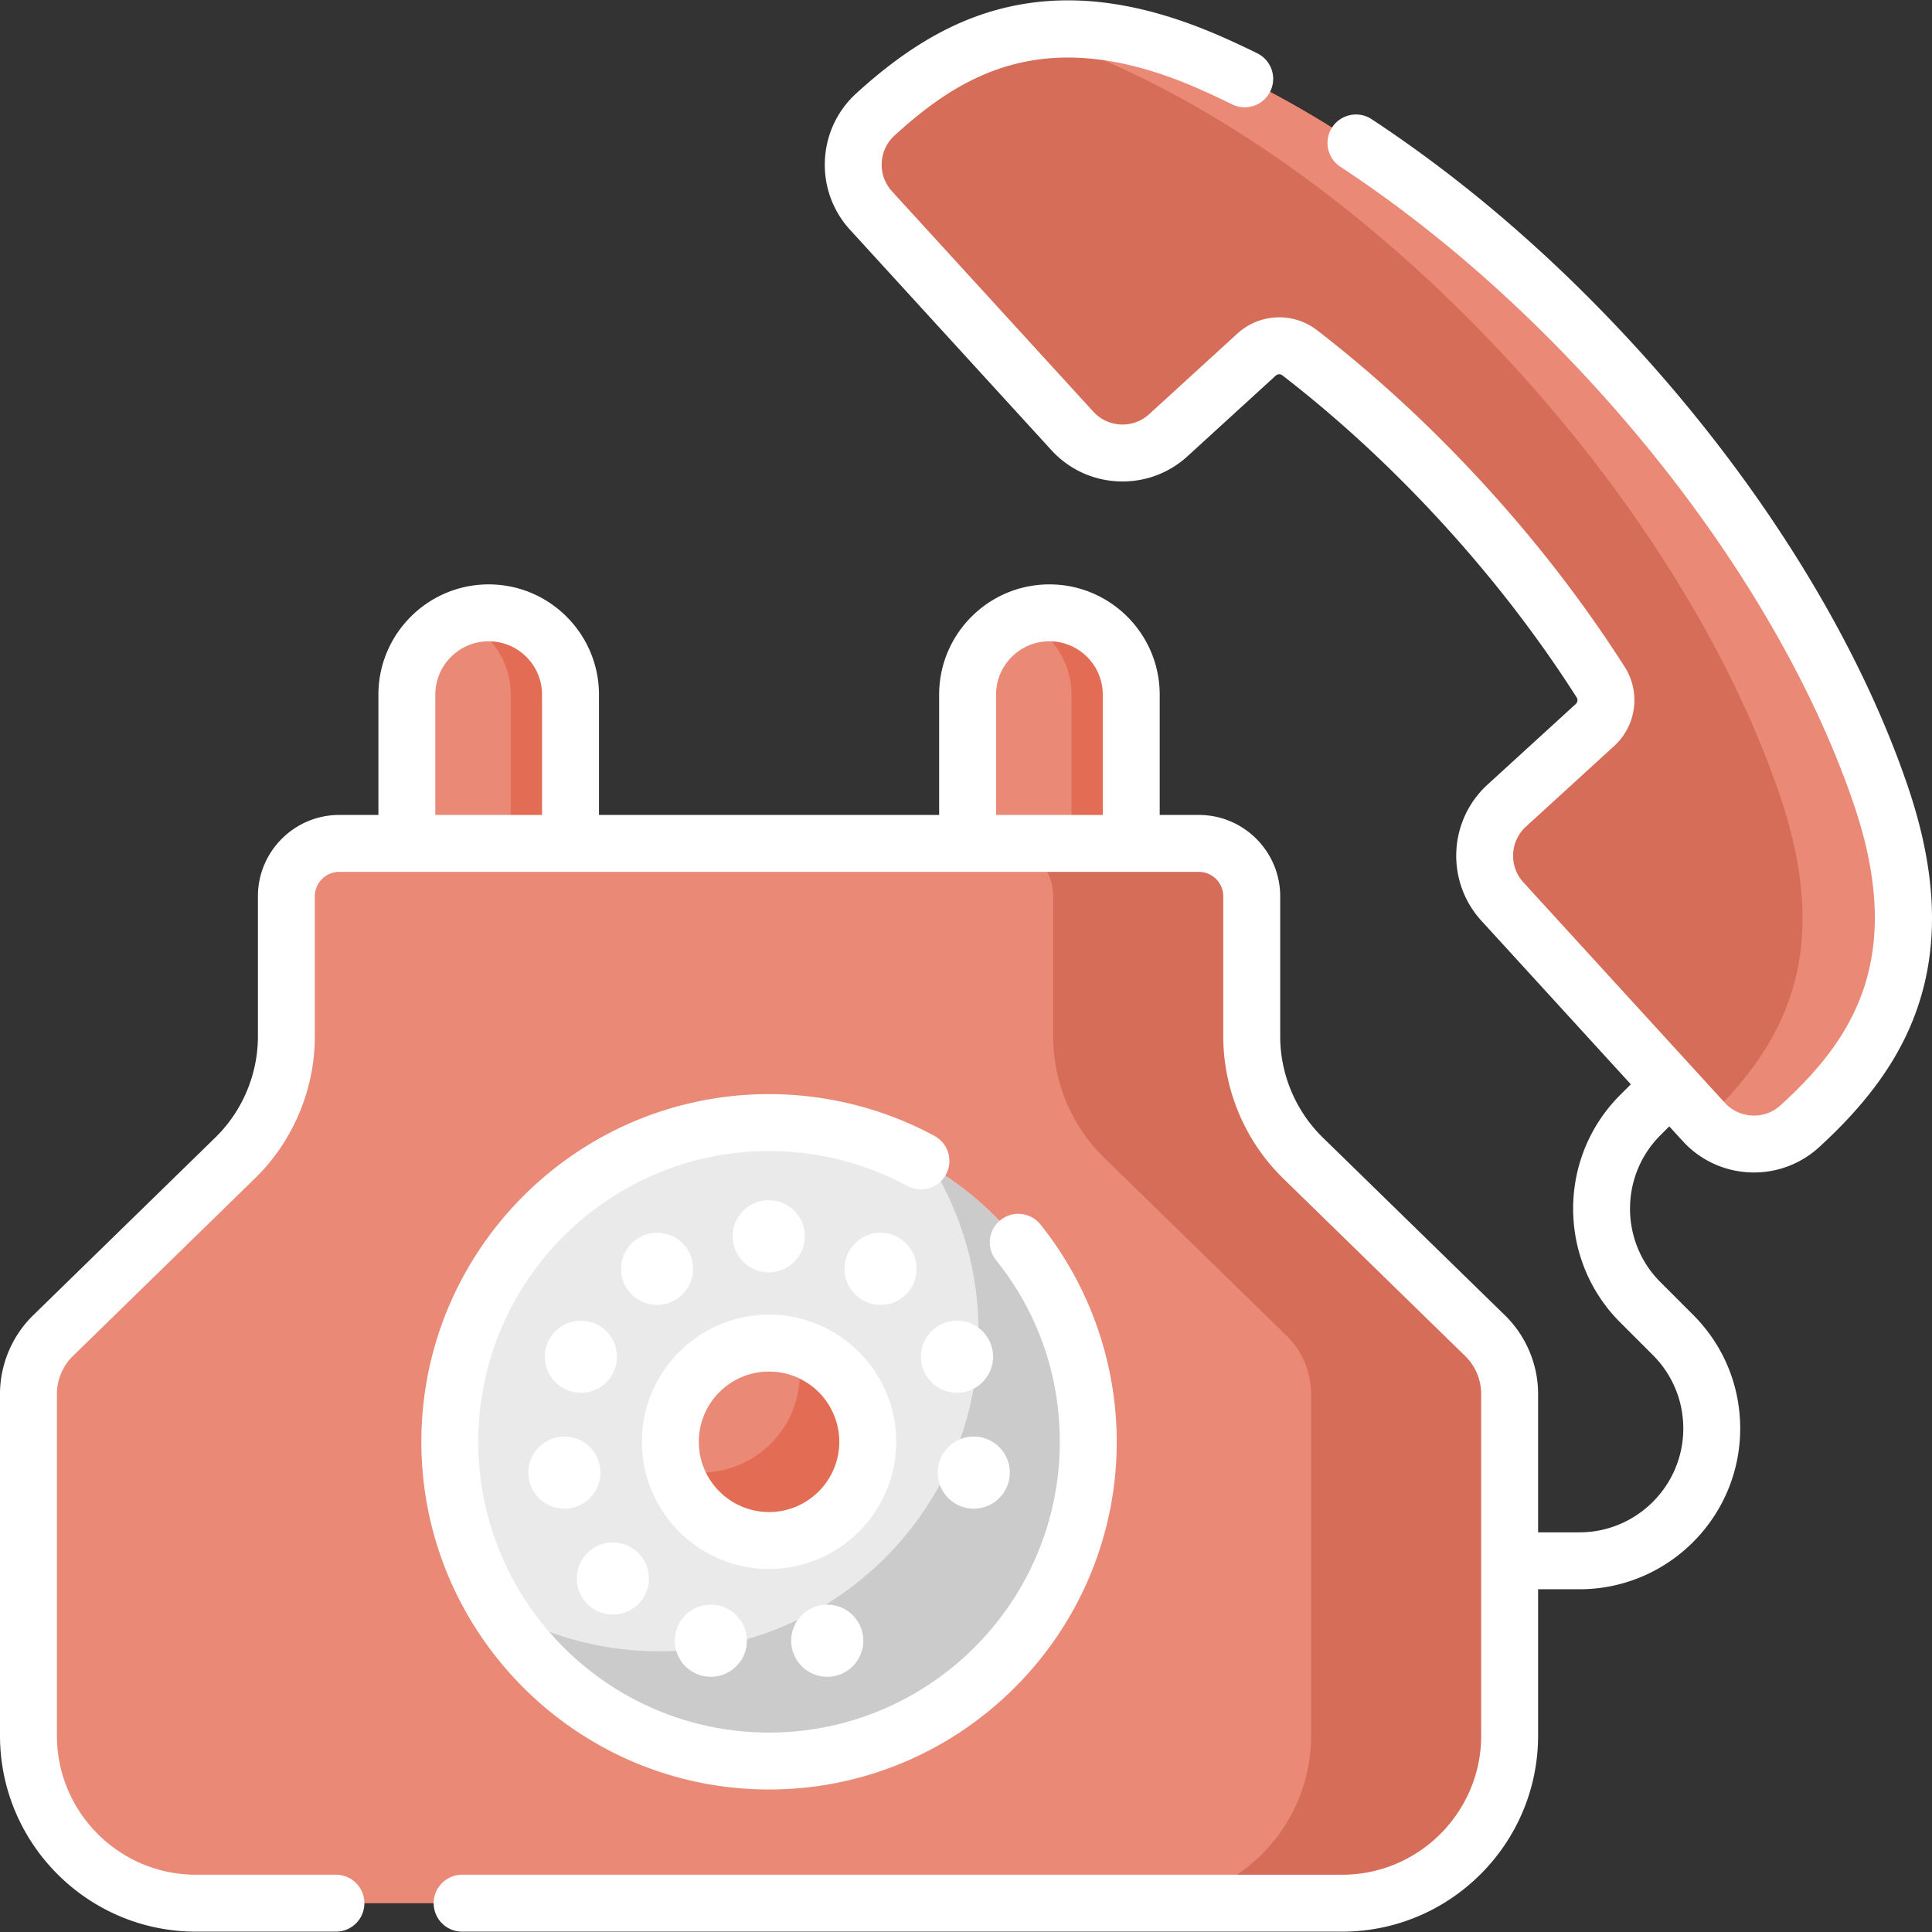
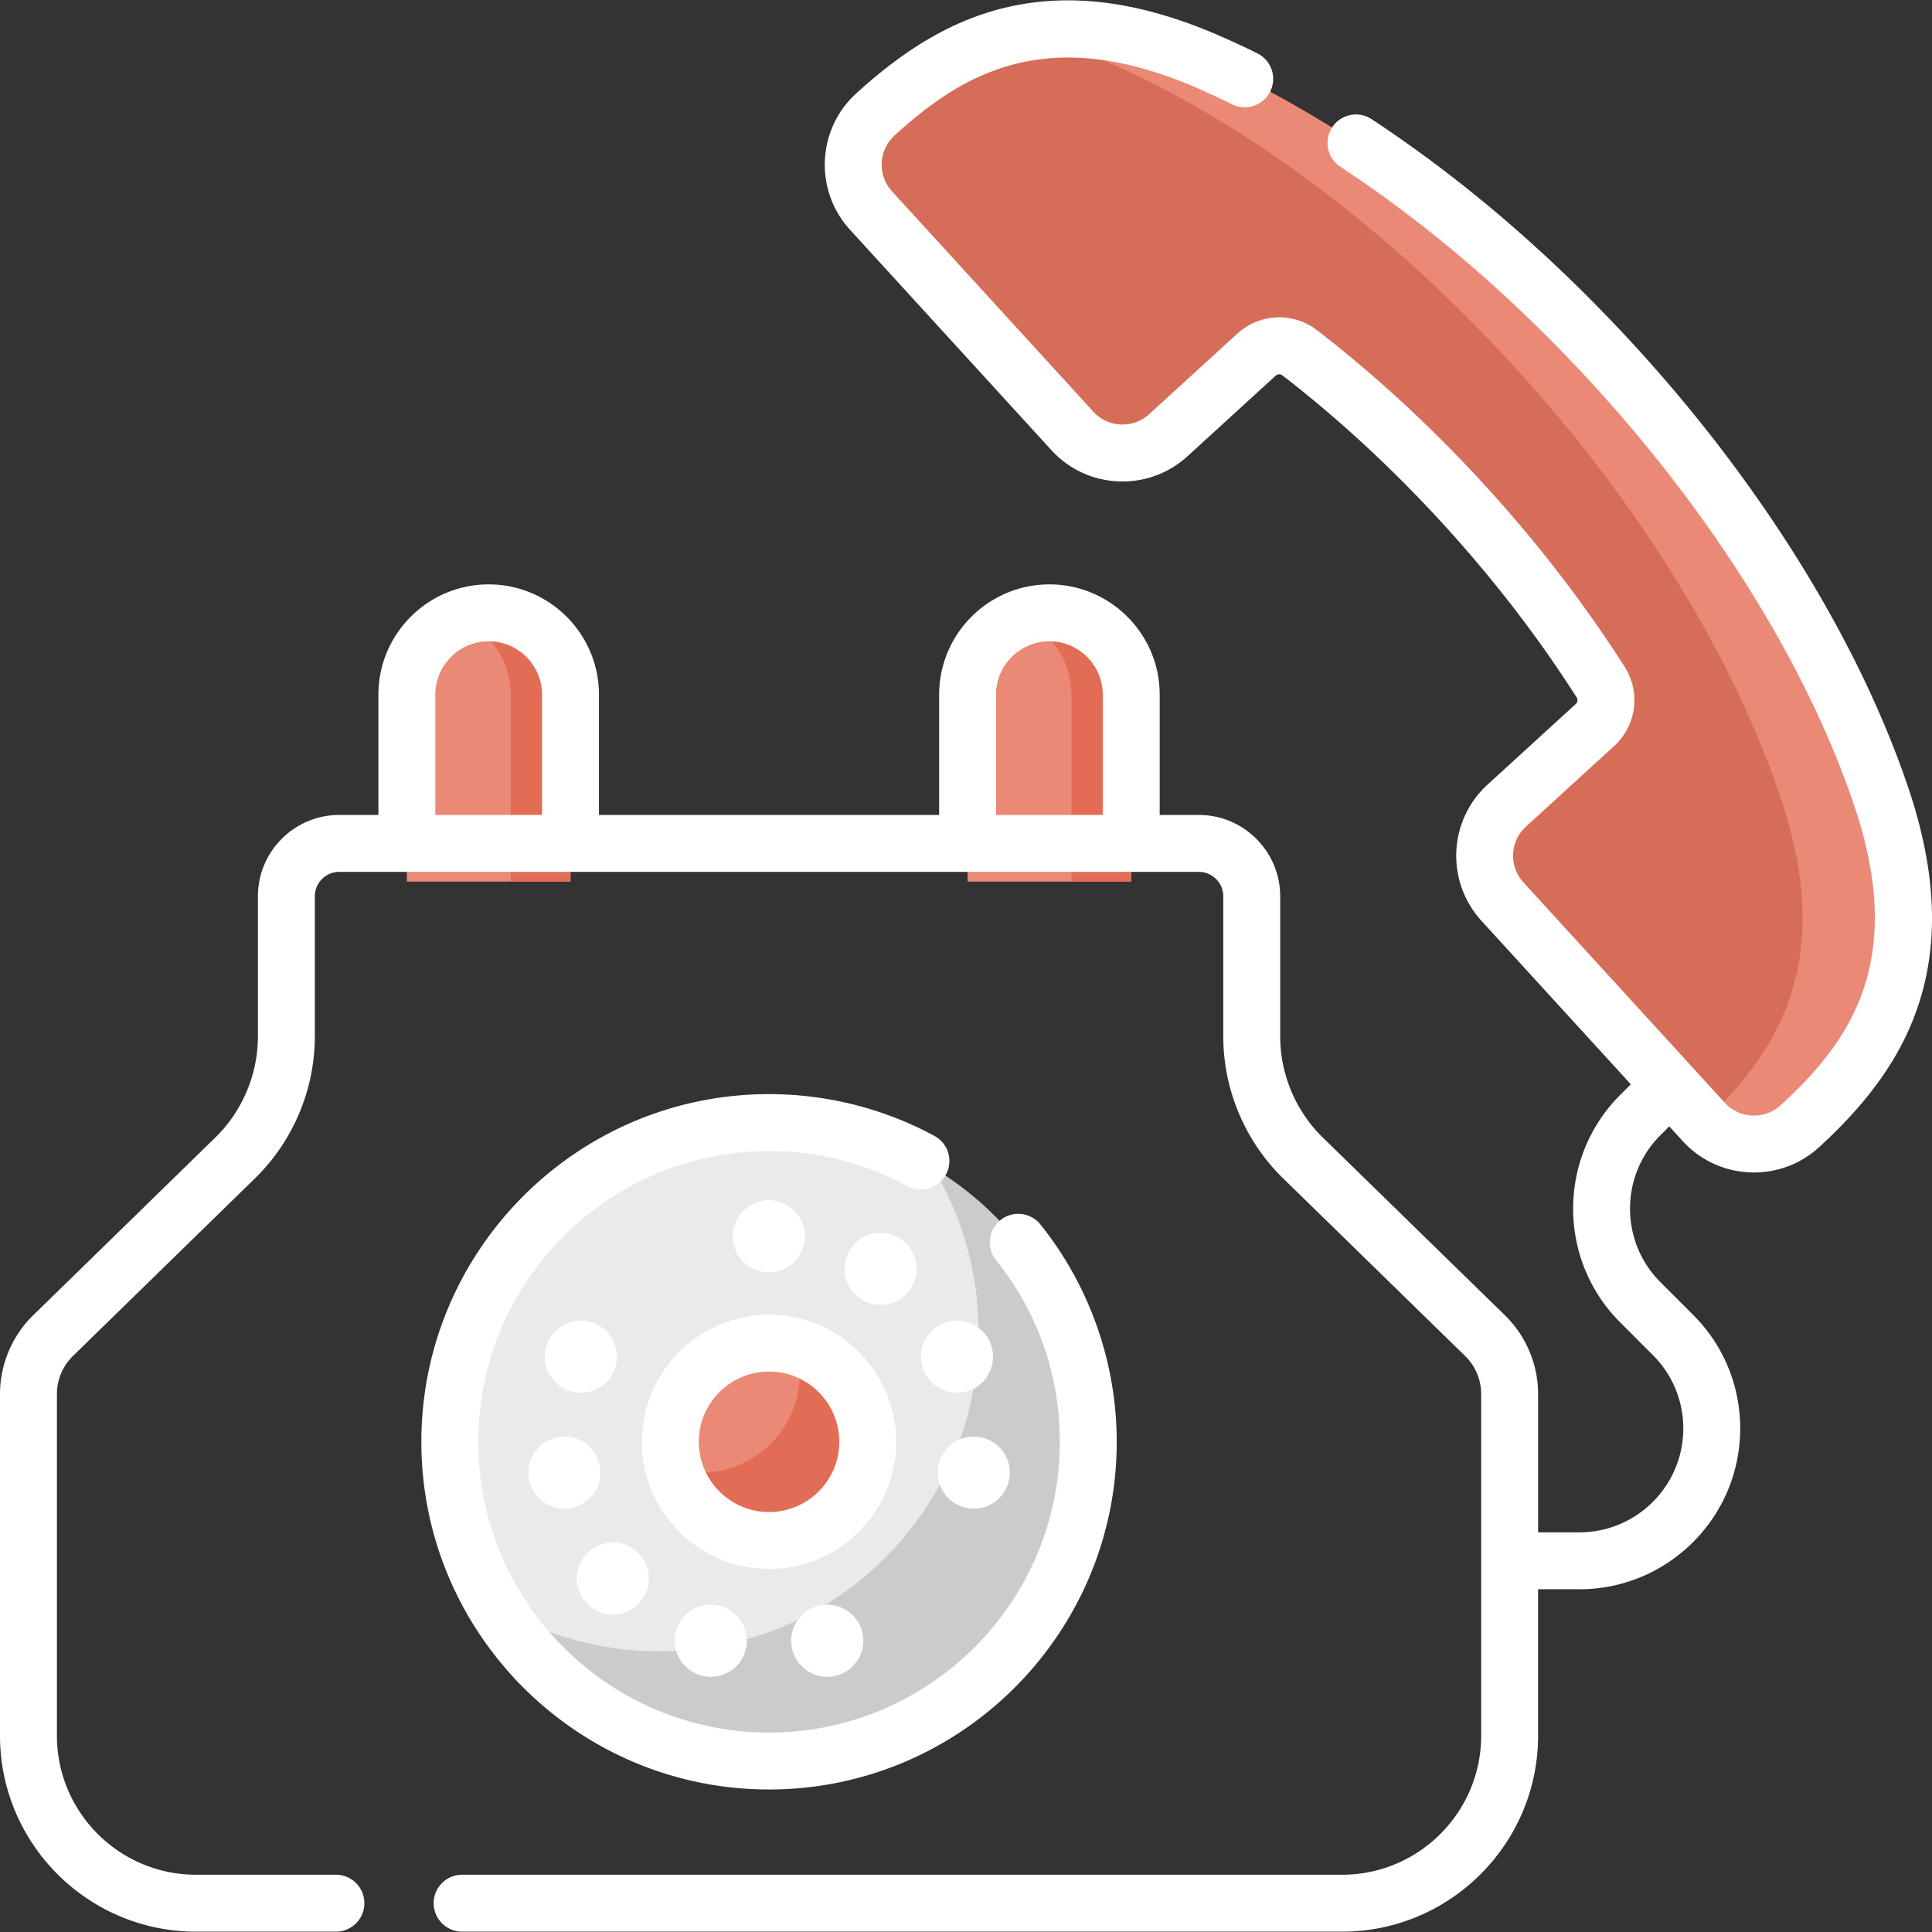
<svg xmlns="http://www.w3.org/2000/svg" version="1.1" width="512" height="512" x="0" y="0" viewBox="0 0 512 512" style="enable-background:new 0 0 512 512" xml:space="preserve" class="">
  <rect x="0" y="0" width="512" height="512" fill="#333333" stroke="none" />
  <g>
    <path fill="#e98976" d="M151.189 233.631H107.82v-49.657c0-11.909 9.654-21.563 21.563-21.563h.242c11.909 0 21.563 9.654 21.563 21.563v49.657zM299.79 233.631h-43.369v-49.657c0-11.909 9.654-21.563 21.563-21.563h.242c11.909 0 21.563 9.654 21.563 21.563v49.657z" opacity="1" data-original="#fa4954" class="" />
-     <path fill="#e36c54" d="M129.505 162.41a21.59 21.59 0 0 0-7.919 1.513c8.055 3.165 13.765 10.993 13.765 20.171v49.537h15.838v-49.537c0-11.976-9.708-21.684-21.684-21.684zM278.106 162.41a21.59 21.59 0 0 0-7.919 1.513c8.055 3.165 13.765 10.993 13.765 20.171v49.537h15.838v-49.537c0-11.976-9.708-21.684-21.684-21.684z" opacity="1" data-original="#fa2a3b" class="" />
-     <path fill="#e98976" d="M331.723 274.68v-37.147c0-7.744-6.277-14.021-14.021-14.021H89.909c-7.744 0-14.021 6.277-14.021 14.021v37.147a44.953 44.953 0 0 1-13.555 32.17l-48.286 47.123a21.571 21.571 0 0 0-6.505 15.437v90.552c0 24.523 19.88 44.403 44.403 44.403h303.722c24.523 0 44.403-19.88 44.403-44.403V369.41a21.567 21.567 0 0 0-6.505-15.437l-48.286-47.123a44.954 44.954 0 0 1-13.556-32.17z" opacity="1" data-original="#fc8086" class="" />
-     <path fill="#d66d58" d="m393.564 353.972-48.286-47.123a44.95 44.95 0 0 1-13.555-32.17v-37.147c0-7.743-6.277-14.021-14.021-14.021h-52.616c7.744 0 14.021 6.277 14.021 14.021v37.147a44.95 44.95 0 0 0 13.555 32.17l48.286 47.123a21.571 21.571 0 0 1 6.505 15.437v90.552c0 24.523-19.88 44.403-44.403 44.403h52.616c24.523 0 44.403-19.88 44.403-44.403V369.41a21.571 21.571 0 0 0-6.505-15.438z" opacity="1" data-original="#fb636f" class="" />
+     <path fill="#e36c54" d="M129.505 162.41a21.59 21.59 0 0 0-7.919 1.513c8.055 3.165 13.765 10.993 13.765 20.171v49.537h15.838v-49.537c0-11.976-9.708-21.684-21.684-21.684zM278.106 162.41a21.59 21.59 0 0 0-7.919 1.513c8.055 3.165 13.765 10.993 13.765 20.171v49.537h15.838v-49.537z" opacity="1" data-original="#fa2a3b" class="" />
    <circle cx="203.805" cy="382.093" r="84.596" fill="#eaeaea" opacity="1" data-original="#eaeaea" class="" />
    <circle cx="203.805" cy="382.093" r="26.156" fill="#e98976" opacity="1" data-original="#fa4954" class="" />
    <path fill="#e36c54" d="M210.952 356.934a26.16 26.16 0 0 1 .996 7.146c0 14.446-11.711 26.156-26.156 26.156-2.479 0-4.874-.352-7.146-.997 3.11 10.971 13.193 19.01 25.16 19.01 14.446 0 26.156-11.711 26.156-26.156 0-11.967-8.04-22.049-19.01-25.159z" opacity="1" data-original="#fa2a3b" class="" />
    <path fill="#cbcbcb" d="M247.3 309.53c7.635 12.711 12.034 27.587 12.034 43.495 0 46.721-37.875 84.596-84.596 84.596-15.907 0-30.784-4.398-43.495-12.034 14.79 24.622 41.749 41.102 72.563 41.102 46.721 0 84.596-37.875 84.596-84.596 0-30.814-16.48-57.772-41.102-72.563z" opacity="1" data-original="#cbcbcb" />
    <path fill="#d66d58" d="M498.427 210.746c-12.327-36.257-36.447-76.452-70.369-113.578-33.923-37.126-71.784-64.765-106.785-80.304-41.659-18.496-67.233-6.682-89.327 13.506-7.29 6.68-7.797 18.118-1.127 25.418l53.364 58.403c6.707 7.34 18.095 7.854 25.435 1.147l23.366-21.35c3.194-2.919 8.03-3.14 11.455-.495 15.042 11.613 29.784 25.191 43.565 40.274 13.782 15.083 25.978 30.986 36.19 47.013 2.325 3.649 1.67 8.445-1.524 11.364l-23.366 21.35c-7.34 6.707-7.854 18.095-1.147 25.435l53.364 58.403c6.67 7.299 18.107 7.823 25.416 1.164 22.095-20.188 36.162-44.595 21.49-87.75z" opacity="1" data-original="#fb636f" class="" />
    <path fill="#e98976" d="M498.427 210.746c-12.327-36.257-36.447-76.452-70.37-113.578s-71.784-64.765-106.785-80.304c-20.49-9.097-37.083-10.851-51.291-7.893 7.534 1.401 15.67 3.954 24.541 7.893 35.001 15.539 72.862 43.178 106.785 80.304s58.043 77.321 70.369 113.578c14.382 42.301 1.144 66.586-20.194 86.543l.038.042c6.67 7.299 18.107 7.823 25.416 1.164 22.096-20.187 36.163-44.594 21.491-87.749z" opacity="1" data-original="#fa4954" class="" />
    <path d="M247.65 301.037c-13.377-7.25-28.538-11.082-43.845-11.082-50.805 0-92.139 41.333-92.139 92.138s41.333 92.139 92.139 92.139 92.139-41.333 92.139-92.139c0-20.877-7.178-41.329-20.21-57.587a7.539 7.539 0 0 0-10.601-1.168 7.54 7.54 0 0 0-1.168 10.601c11.053 13.79 16.895 30.44 16.895 48.153 0 42.488-34.567 77.054-77.055 77.054s-77.054-34.567-77.054-77.054 34.567-77.054 77.054-77.054c12.805 0 25.48 3.202 36.657 9.26a7.541 7.541 0 0 0 10.224-3.036 7.541 7.541 0 0 0-3.036-10.225z" fill="#ffffff" opacity="1" data-original="#000000" class="" />
    <path d="M203.805 348.395c-18.581 0-33.698 15.117-33.698 33.699 0 18.581 15.117 33.699 33.698 33.699 18.582 0 33.699-15.117 33.699-33.699s-15.117-33.699-33.699-33.699zm0 52.313c-10.264 0-18.614-8.35-18.614-18.615 0-10.264 8.35-18.614 18.614-18.614s18.614 8.35 18.614 18.614c.001 10.265-8.349 18.615-18.614 18.615zM213.286 327.623a9.557 9.557 0 1 0-19.114 0 9.557 9.557 0 0 0 19.114 0z" fill="#ffffff" opacity="1" data-original="#000000" class="" />
-     <circle cx="174.132" cy="336.254" r="9.557" fill="#ffffff" opacity="1" data-original="#000000" class="" />
    <circle cx="233.356" cy="336.254" r="9.557" fill="#ffffff" opacity="1" data-original="#000000" class="" />
    <path d="M253.613 349.987a9.557 9.557 0 1 0 9.557 9.557c.001-5.278-4.278-9.557-9.557-9.557zM163.498 359.544a9.557 9.557 0 1 0-19.114 0 9.557 9.557 0 0 0 19.114 0zM162.415 427.878a9.557 9.557 0 1 0 0-19.114 9.557 9.557 0 0 0 0 19.114zM178.817 434.809a9.557 9.557 0 1 0 19.114 0 9.557 9.557 0 0 0-19.114 0zM219.229 425.252a9.557 9.557 0 1 0 0 19.114 9.557 9.557 0 0 0 0-19.114z" fill="#ffffff" opacity="1" data-original="#000000" class="" />
    <circle cx="149.568" cy="390.255" r="9.557" fill="#ffffff" opacity="1" data-original="#000000" class="" />
    <circle cx="258.06" cy="390.255" r="9.557" fill="#ffffff" opacity="1" data-original="#000000" class="" />
    <path d="M505.568 208.319c-13.093-38.514-38.643-79.795-71.942-116.238-21.839-23.901-45.463-44.274-70.217-60.552a7.543 7.543 0 0 0-8.288 12.604c23.708 15.591 46.375 35.146 67.369 58.124 31.926 34.939 56.359 74.33 68.797 110.918 14.133 41.571-.989 62.898-19.429 79.746-4.258 3.877-10.884 3.575-14.769-.676l-53.364-58.404a10.393 10.393 0 0 1-2.728-7.528 10.392 10.392 0 0 1 3.395-7.252l23.365-21.35c5.922-5.41 7.098-14.236 2.798-20.984-10.58-16.604-23.023-32.77-36.983-48.048-13.963-15.279-28.943-29.126-44.524-41.155a16.424 16.424 0 0 0-21.15.897l-23.367 21.35c-4.26 3.891-10.89 3.593-14.781-.667l-53.365-58.402c-3.885-4.253-3.591-10.879.647-14.763 18.448-16.857 41.049-29.999 81.181-12.18a226.177 226.177 0 0 1 8.311 3.898 7.541 7.541 0 1 0 6.678-13.525 240.173 240.173 0 0 0-8.87-4.159C303.35.656 284.806-2.035 267.65 1.746c-13.987 3.082-26.949 10.409-40.8 23.064-10.369 9.503-11.087 25.682-1.599 36.066l53.364 58.402c4.603 5.038 10.892 7.982 17.709 8.289 6.814.303 13.344-2.058 18.382-6.661l23.368-21.351a1.366 1.366 0 0 1 1.758-.092c14.894 11.499 29.229 24.752 42.606 39.391 13.374 14.636 25.284 30.106 35.397 45.978.354.554.247 1.286-.251 1.742l-23.365 21.35c-10.4 9.502-11.129 25.692-1.628 36.091l39.597 43.336-2.834 2.834c-16.61 16.61-16.61 43.638 0 60.25l8.674 8.673c5.197 5.197 8.06 12.107 8.06 19.458 0 15.173-12.345 27.519-27.519 27.519h-10.956v-36.676c0-7.795-3.199-15.389-8.779-20.834l-48.286-47.124c-7.17-6.997-11.282-16.754-11.282-26.772v-37.146c0-11.89-9.673-21.564-21.563-21.564h-10.37v-31.876c0-16.115-13.111-29.226-29.226-29.226s-29.226 13.111-29.226 29.226v31.876h-90.148v-31.876c0-16.115-13.111-29.226-29.226-29.226-16.116 0-29.226 13.111-29.226 29.226v31.876h-10.37c-11.89 0-21.563 9.673-21.563 21.564v37.146c0 10.017-4.112 19.775-11.281 26.772L8.779 348.575C3.2 354.019 0 361.613 0 369.409v90.552c0 28.643 23.302 51.946 51.945 51.946h37.081a7.542 7.542 0 1 0 0-15.084H51.945c-20.325 0-36.861-16.536-36.861-36.862v-90.552a14.11 14.11 0 0 1 4.23-10.039L67.6 312.246c10.06-9.817 15.83-23.51 15.83-37.567v-37.146a6.486 6.486 0 0 1 6.479-6.479h227.793a6.486 6.486 0 0 1 6.478 6.479v37.146c0 14.057 5.77 27.749 15.83 37.567l48.286 47.124a14.107 14.107 0 0 1 4.231 10.039v90.552c0 20.325-16.535 36.862-36.861 36.862h-233.2a7.542 7.542 0 1 0 0 15.084h233.201c28.642 0 51.945-23.303 51.945-51.946V421.17h10.956c23.491 0 42.603-19.111 42.603-42.603 0-11.381-4.432-22.079-12.478-30.125l-8.673-8.672c-10.73-10.731-10.73-28.188 0-38.917l2.353-2.353 3.582 3.921c5.029 5.503 11.936 8.297 18.868 8.297 6.146-.001 12.313-2.199 17.202-6.653 13.843-12.649 22.306-24.898 26.635-38.551 5.309-16.751 4.297-35.458-3.092-57.195zm-241.605-24.226c0-7.798 6.345-14.142 14.142-14.142 7.798 0 14.142 6.344 14.142 14.142v31.876h-28.285v-31.876zm-148.6 0c0-7.798 6.344-14.142 14.142-14.142s14.142 6.344 14.142 14.142v31.876h-28.285v-31.876z" fill="#ffffff" opacity="1" data-original="#000000" class="" />
  </g>
</svg>